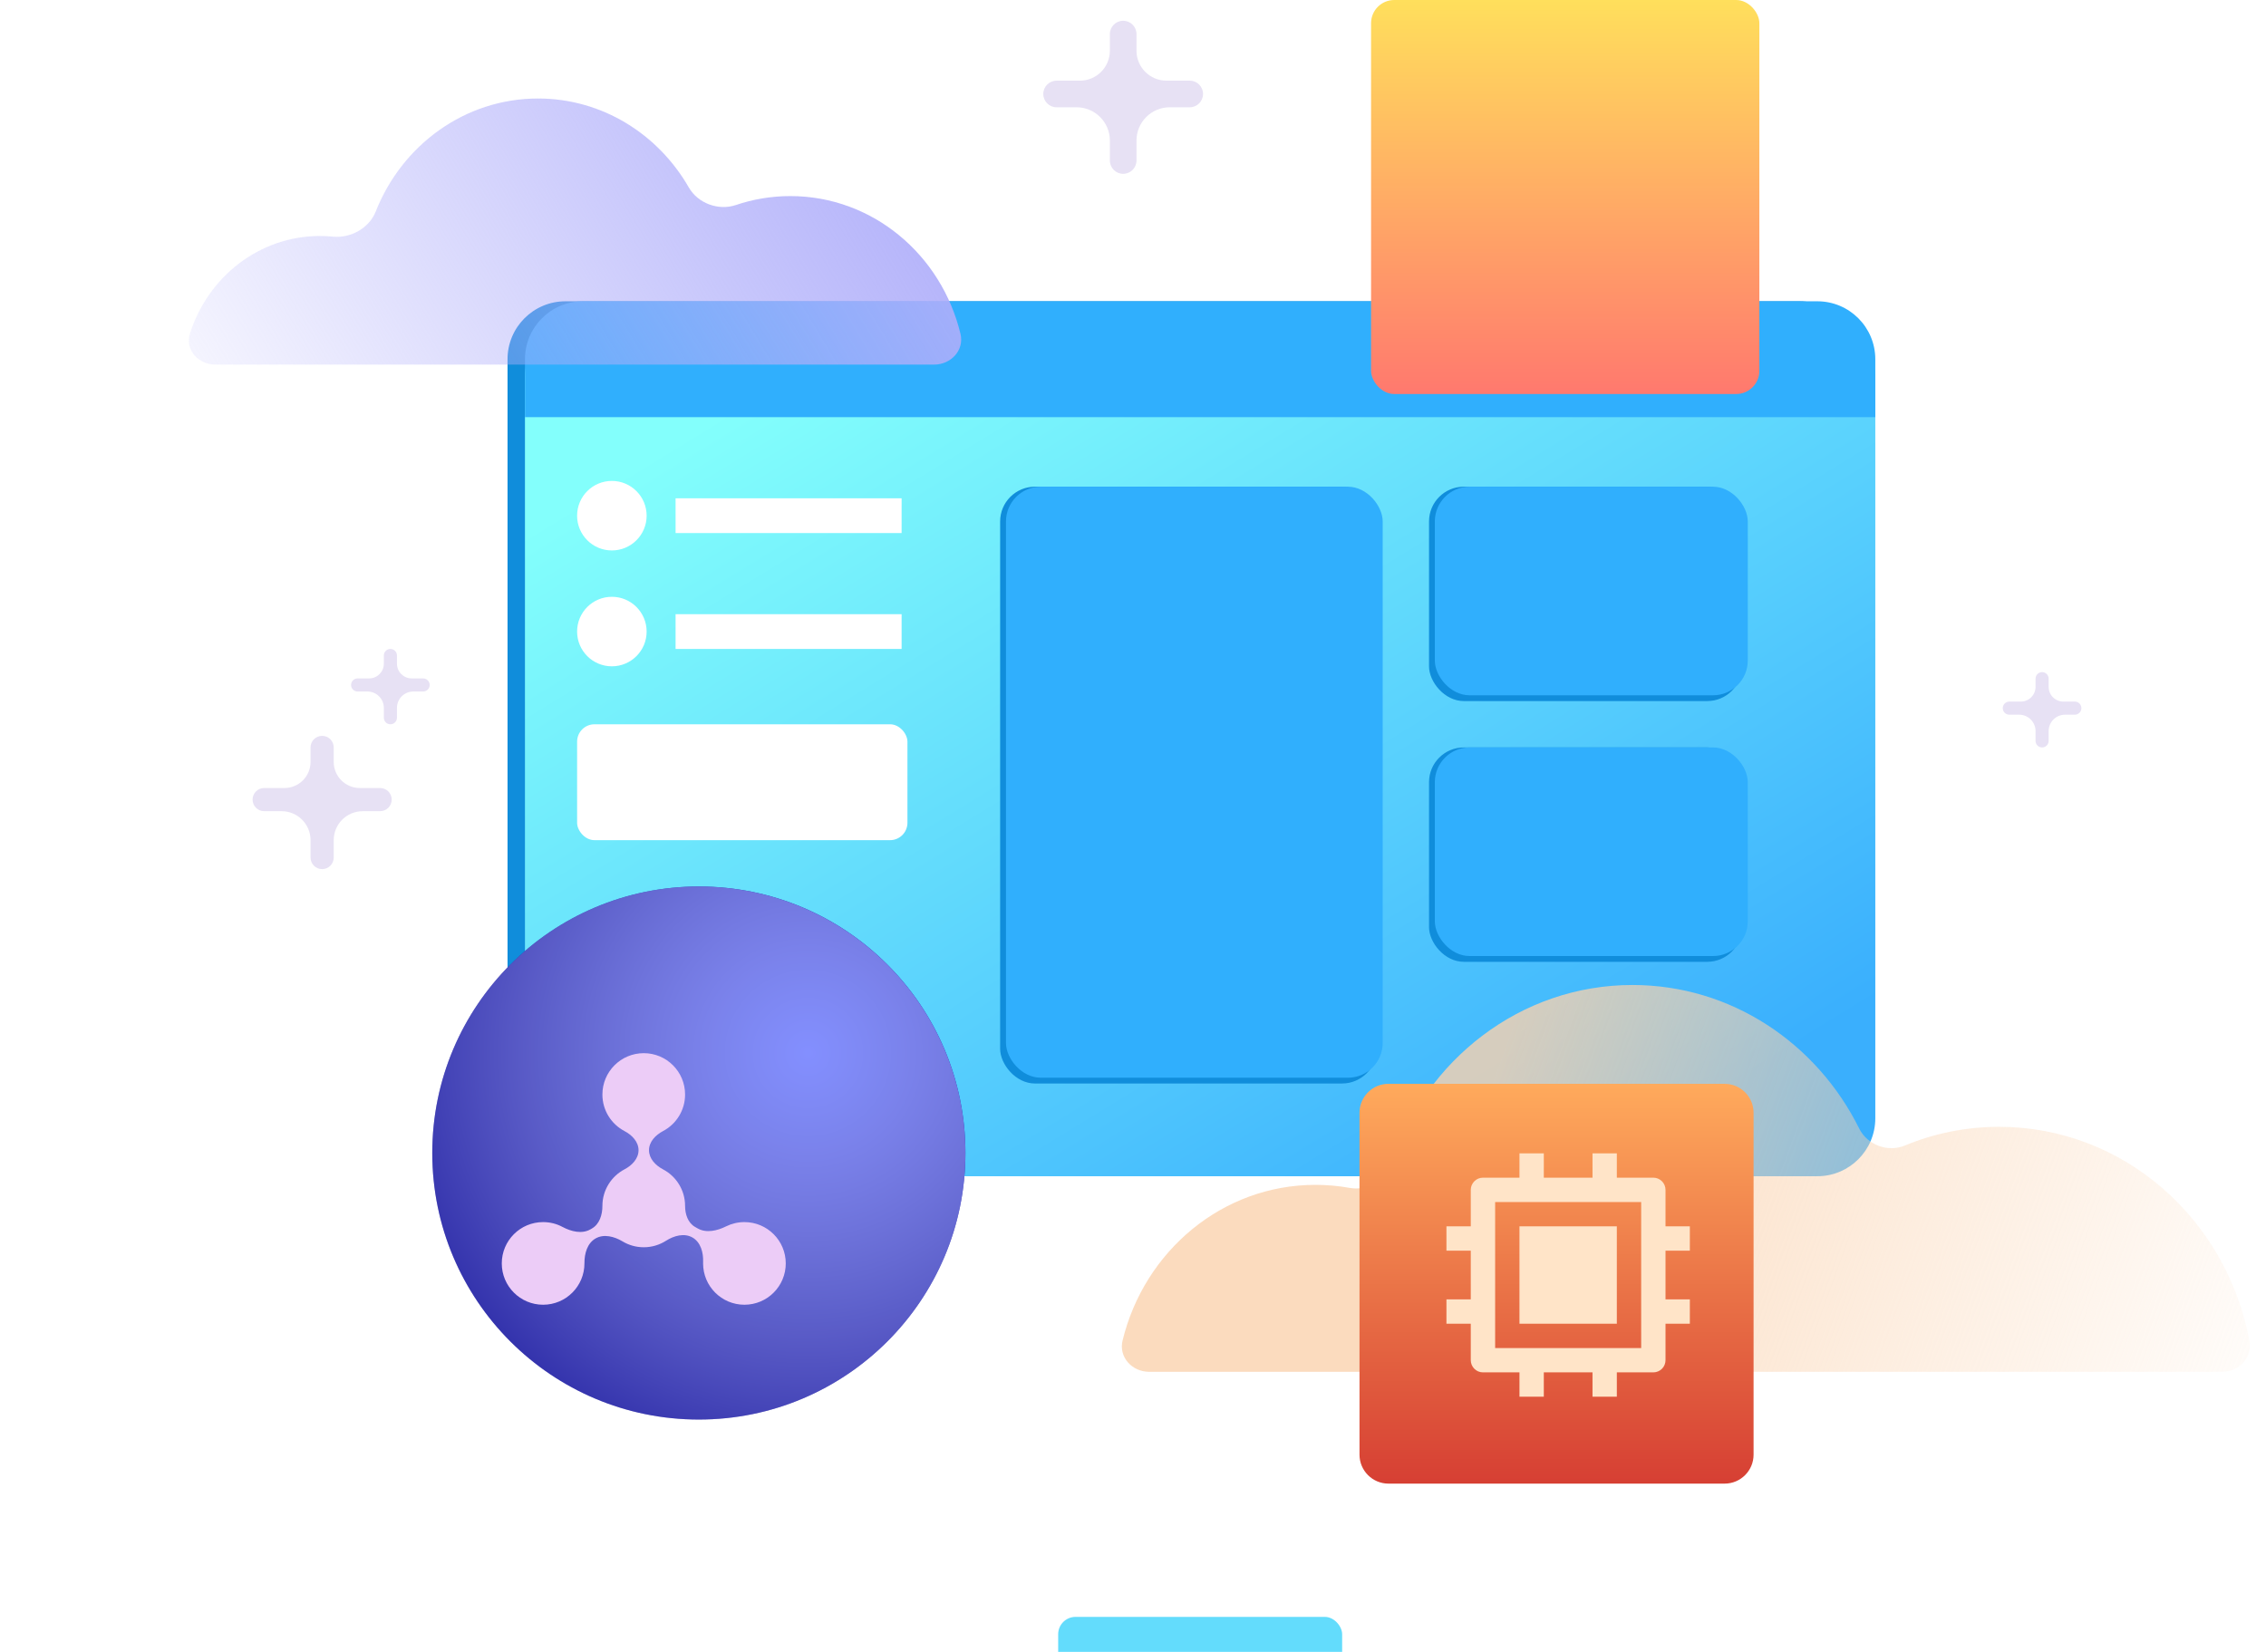
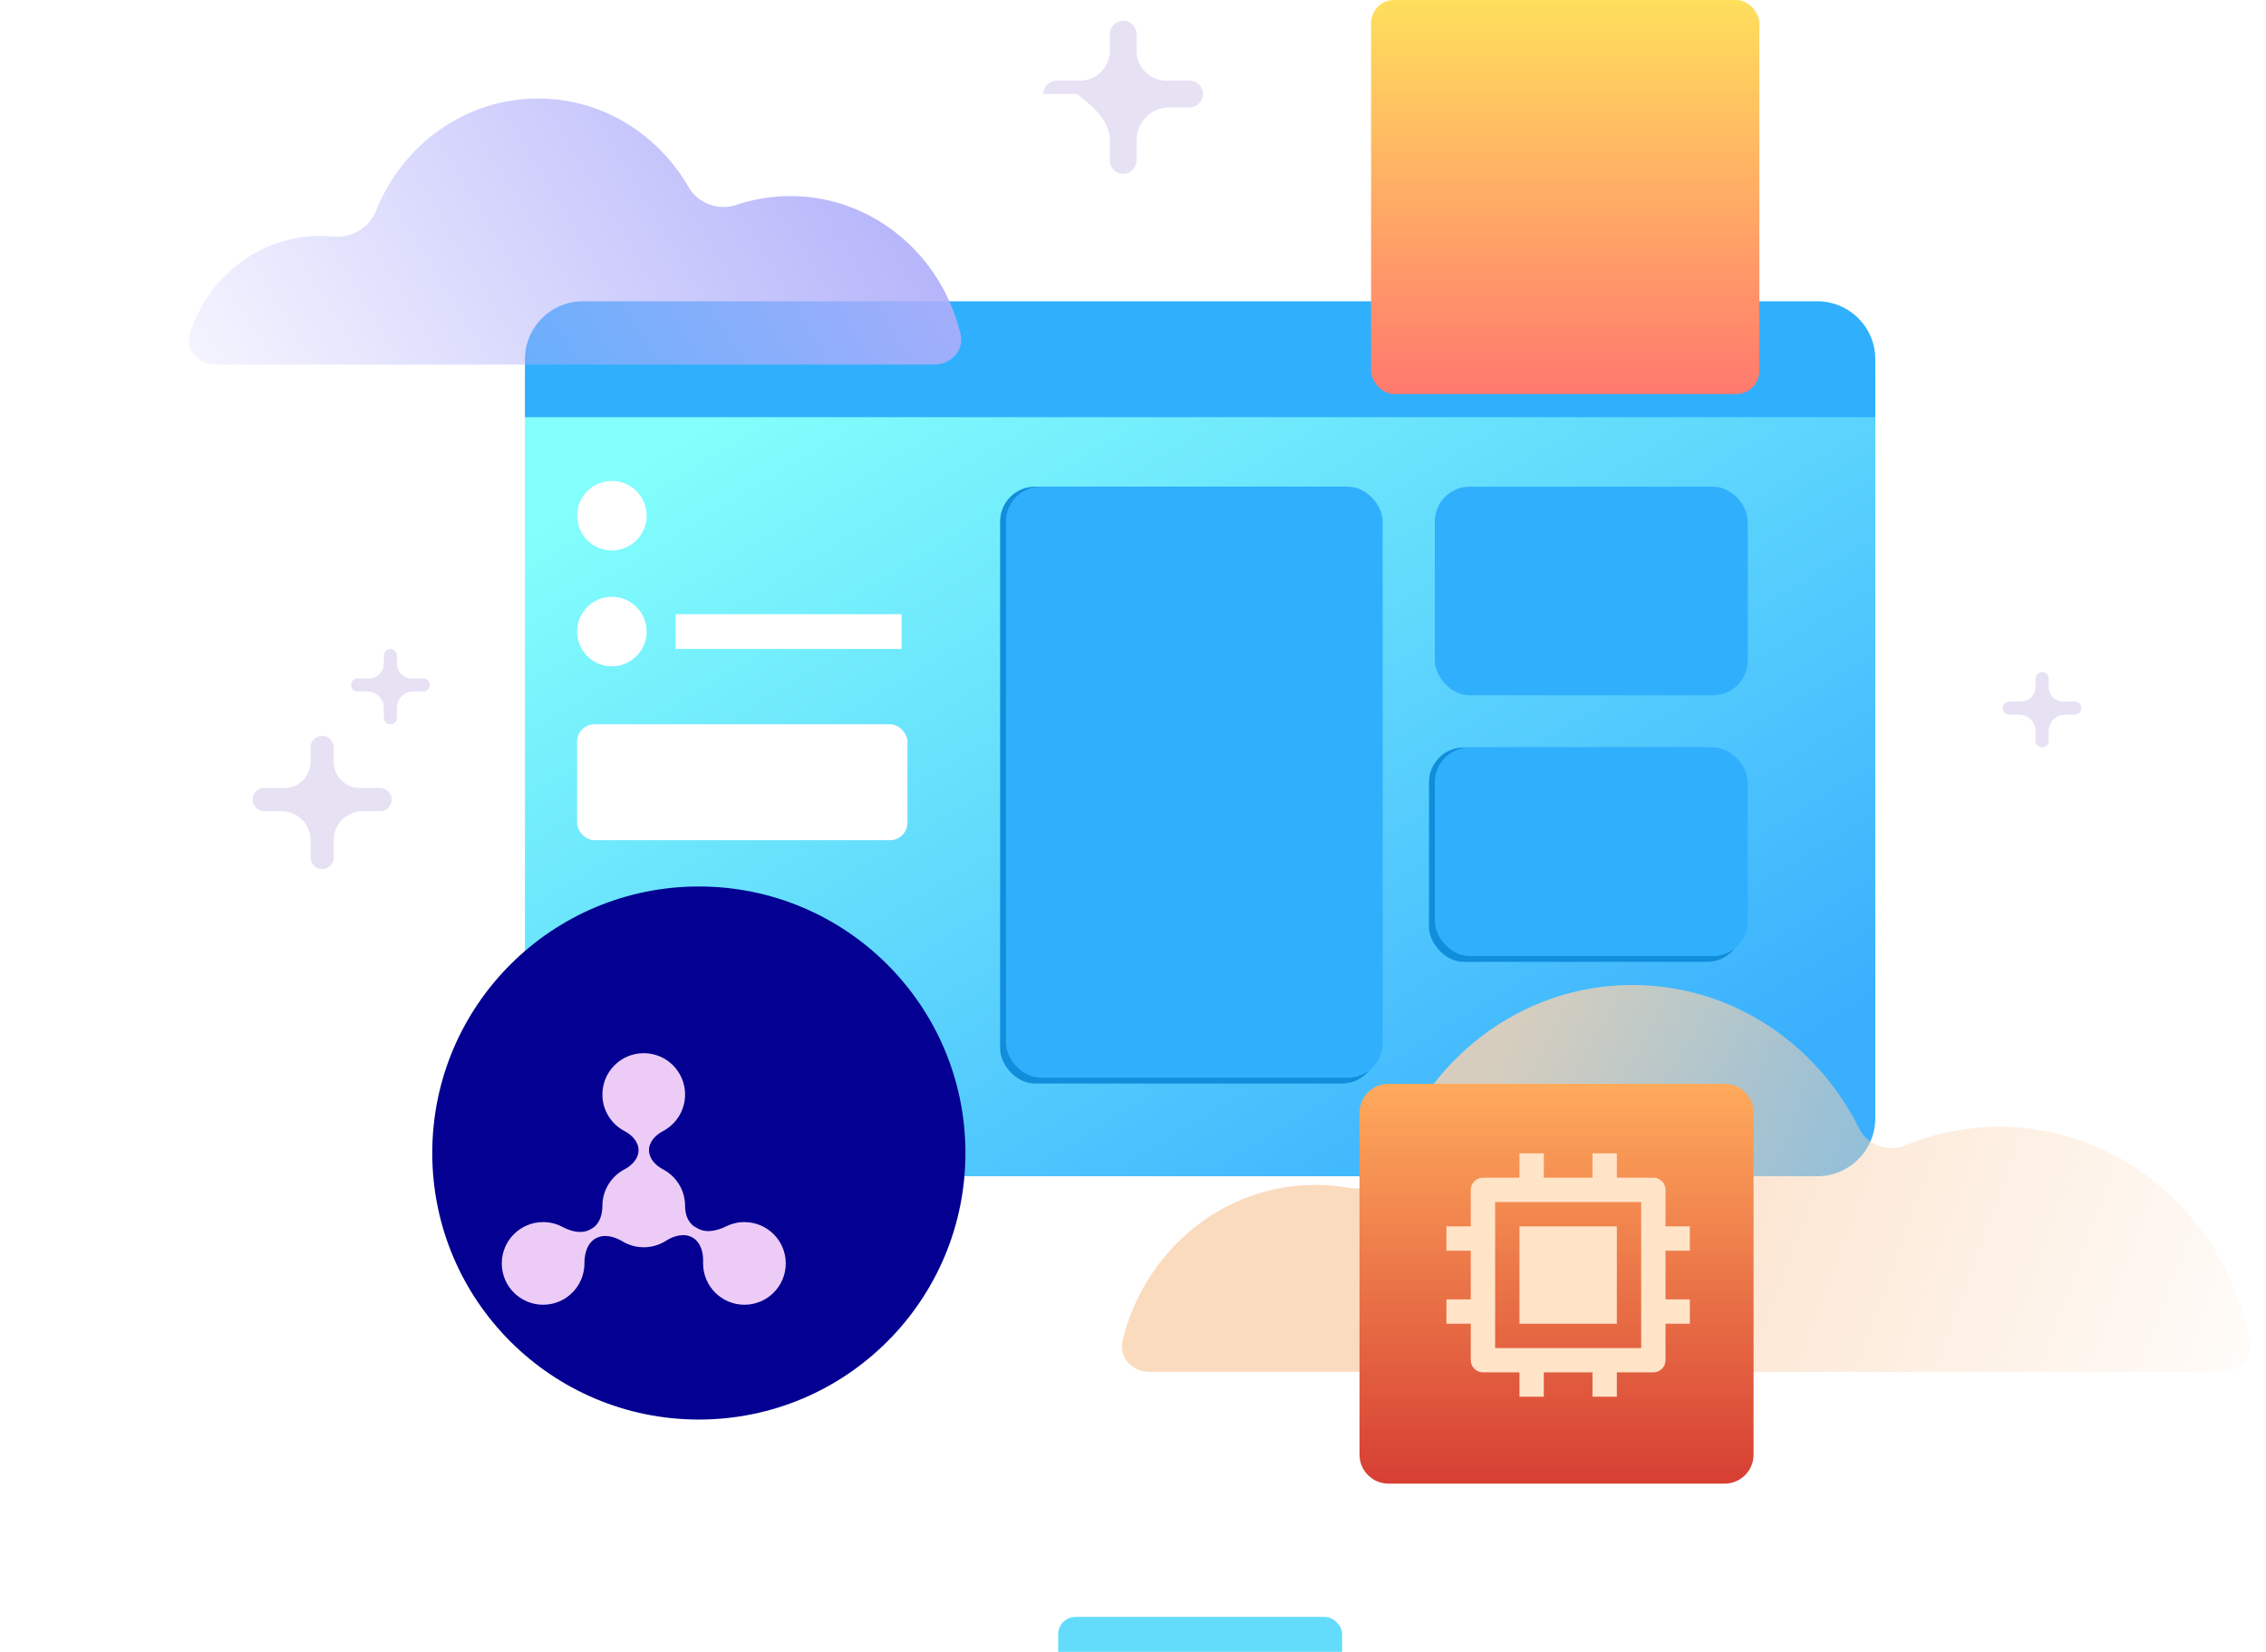
<svg xmlns="http://www.w3.org/2000/svg" width="96" height="70" viewBox="0 0 96 70" fill="none">
-   <rect x="21.502" y="12.767" width="57.208" height="37.075" rx="2.455" fill="#108DDB" />
  <rect x="22.24" y="13.504" width="57.208" height="36.338" rx="2.455" fill="url(#paint0_linear)" />
  <rect x="42.371" y="20.624" width="15.959" height="25.289" rx="1.473" fill="#108DDB" />
-   <rect x="60.541" y="20.624" width="13.258" height="9.084" rx="1.473" fill="#108DDB" />
  <rect x="60.541" y="31.673" width="13.258" height="9.084" rx="1.473" fill="#108DDB" />
  <rect x="42.619" y="20.624" width="15.959" height="25.044" rx="1.473" fill="#30AFFD" />
  <rect x="60.787" y="20.624" width="13.258" height="8.839" rx="1.473" fill="#30AFFD" />
  <g filter="url(#filter0_dddddd)">
    <rect x="44.83" y="22.834" width="12.031" height="5.402" rx="0.737" fill="#63DCFC" />
  </g>
  <g filter="url(#filter1_dddddd)">
    <rect x="44.83" y="29.463" width="5.402" height="3.437" rx="0.737" fill="#63DCFC" />
  </g>
  <rect x="60.787" y="31.673" width="13.258" height="8.839" rx="1.473" fill="#30AFFD" />
  <path fill-rule="evenodd" clip-rule="evenodd" d="M79.448 17.678H22.24V15.223C22.24 13.867 23.34 12.767 24.695 12.767H76.993C78.349 12.767 79.448 13.867 79.448 15.223V17.678Z" fill="#30AFFD" />
  <circle cx="25.922" cy="21.852" r="1.473" fill="white" />
  <circle cx="25.922" cy="26.762" r="1.473" fill="white" />
-   <rect x="28.621" y="21.115" width="9.576" height="1.473" fill="white" />
  <rect x="28.621" y="26.026" width="9.576" height="1.473" fill="white" />
  <rect x="24.449" y="30.691" width="13.995" height="4.911" rx="0.737" fill="white" />
  <g style="mix-blend-mode:multiply" filter="url(#filter2_b)">
    <path fill-rule="evenodd" clip-rule="evenodd" d="M8.047 14.136C7.829 14.824 8.405 15.45 9.126 15.45H39.575C40.287 15.45 40.858 14.842 40.692 14.15C39.889 10.795 36.966 8.309 33.483 8.309C32.678 8.309 31.902 8.442 31.176 8.688C30.437 8.938 29.57 8.618 29.181 7.942C27.886 5.686 25.511 4.174 22.795 4.174C19.688 4.174 17.026 6.153 15.918 8.963C15.639 9.668 14.861 10.1 14.106 10.027C13.925 10.009 13.741 10 13.556 10C10.986 10 8.807 11.734 8.047 14.136Z" fill="url(#paint1_linear)" />
  </g>
  <g style="mix-blend-mode:multiply" filter="url(#filter3_b)">
    <path fill-rule="evenodd" clip-rule="evenodd" d="M47.558 56.806C47.387 57.507 47.96 58.13 48.681 58.13H94.148C94.86 58.13 95.428 57.524 95.299 56.824C94.342 51.655 89.959 47.749 84.696 47.749C83.284 47.749 81.935 48.03 80.699 48.542C79.978 48.84 79.112 48.52 78.766 47.822C76.974 44.21 73.345 41.739 69.159 41.739C64.418 41.739 60.391 44.91 58.94 49.318C58.703 50.038 57.926 50.471 57.18 50.337C56.708 50.252 56.224 50.208 55.729 50.208C51.788 50.208 48.479 53.014 47.558 56.806Z" fill="url(#paint2_linear)" fill-opacity="0.8" />
  </g>
  <path fill-rule="evenodd" clip-rule="evenodd" d="M14.138 31.673C14.138 31.402 13.919 31.182 13.647 31.182C13.376 31.182 13.156 31.402 13.156 31.673V32.287C13.156 32.897 12.662 33.392 12.051 33.392H11.192C10.921 33.392 10.701 33.611 10.701 33.883C10.701 34.154 10.921 34.374 11.192 34.374H11.929C12.607 34.374 13.156 34.923 13.156 35.601V36.338C13.156 36.609 13.376 36.829 13.647 36.829C13.919 36.829 14.138 36.609 14.138 36.338V35.601C14.138 34.923 14.688 34.374 15.366 34.374H16.103C16.374 34.374 16.594 34.154 16.594 33.883C16.594 33.611 16.374 33.392 16.103 33.392H15.243C14.633 33.392 14.138 32.897 14.138 32.287V31.673Z" fill="#E7E1F4" />
  <path fill-rule="evenodd" clip-rule="evenodd" d="M86.792 28.759C86.792 28.605 86.667 28.481 86.514 28.481C86.361 28.481 86.237 28.605 86.237 28.759V29.106C86.237 29.451 85.957 29.73 85.612 29.73H85.125C84.972 29.73 84.848 29.854 84.848 30.008C84.848 30.161 84.972 30.285 85.125 30.285H85.543C85.926 30.285 86.237 30.596 86.237 30.979V31.395C86.237 31.549 86.361 31.673 86.514 31.673C86.667 31.673 86.792 31.549 86.792 31.395V30.979C86.792 30.596 87.102 30.285 87.485 30.285H87.901C88.054 30.285 88.178 30.161 88.178 30.008C88.178 29.854 88.054 29.73 87.901 29.73H87.416C87.071 29.73 86.792 29.451 86.792 29.106V28.759Z" fill="#E7E1F4" />
  <path fill-rule="evenodd" clip-rule="evenodd" d="M16.817 27.776C16.817 27.623 16.693 27.499 16.54 27.499C16.386 27.499 16.262 27.623 16.262 27.776V28.123C16.262 28.468 15.982 28.748 15.637 28.748H15.151C14.997 28.748 14.873 28.872 14.873 29.026C14.873 29.179 14.997 29.303 15.151 29.303H15.568C15.951 29.303 16.262 29.614 16.262 29.997V30.413C16.262 30.567 16.386 30.691 16.54 30.691C16.693 30.691 16.817 30.567 16.817 30.413V29.996C16.817 29.613 17.128 29.303 17.51 29.303H17.926C18.079 29.303 18.204 29.179 18.204 29.026C18.204 28.872 18.079 28.748 17.926 28.748H17.442C17.097 28.748 16.817 28.468 16.817 28.123V27.776Z" fill="#E7E1F4" />
-   <path fill-rule="evenodd" clip-rule="evenodd" d="M48.148 1.444C48.148 1.132 47.895 0.88 47.584 0.88C47.272 0.88 47.02 1.132 47.02 1.444V2.149C47.02 2.85 46.452 3.418 45.751 3.418H44.763C44.452 3.418 44.199 3.67 44.199 3.982C44.199 4.293 44.452 4.546 44.763 4.546H45.61C46.388 4.546 47.02 5.177 47.02 5.956V6.802C47.02 7.113 47.272 7.366 47.584 7.366C47.895 7.366 48.148 7.113 48.148 6.802V5.956C48.148 5.177 48.779 4.546 49.557 4.546H50.403C50.715 4.546 50.967 4.293 50.967 3.982C50.967 3.67 50.715 3.418 50.403 3.418H49.417C48.716 3.418 48.148 2.85 48.148 2.149V1.444Z" fill="#E7E1F4" />
+   <path fill-rule="evenodd" clip-rule="evenodd" d="M48.148 1.444C48.148 1.132 47.895 0.88 47.584 0.88C47.272 0.88 47.02 1.132 47.02 1.444V2.149C47.02 2.85 46.452 3.418 45.751 3.418H44.763C44.452 3.418 44.199 3.67 44.199 3.982H45.61C46.388 4.546 47.02 5.177 47.02 5.956V6.802C47.02 7.113 47.272 7.366 47.584 7.366C47.895 7.366 48.148 7.113 48.148 6.802V5.956C48.148 5.177 48.779 4.546 49.557 4.546H50.403C50.715 4.546 50.967 4.293 50.967 3.982C50.967 3.67 50.715 3.418 50.403 3.418H49.417C48.716 3.418 48.148 2.85 48.148 2.149V1.444Z" fill="#E7E1F4" />
  <g filter="url(#filter4_dddddd)">
    <path fill-rule="evenodd" clip-rule="evenodd" d="M26.266 47.079C26.266 46.723 26.542 46.435 26.857 46.27C27.415 45.977 27.796 45.392 27.796 44.718C27.796 43.751 27.012 42.967 26.044 42.967C25.077 42.967 24.293 43.751 24.293 44.718C24.293 45.392 24.674 45.977 25.232 46.27C25.547 46.436 25.823 46.723 25.823 47.079C25.823 47.435 25.547 47.722 25.232 47.888C24.674 48.18 24.293 48.765 24.293 49.439C24.293 49.812 24.173 50.209 23.851 50.395L23.788 50.431C23.427 50.639 22.973 50.527 22.605 50.33C22.359 50.199 22.079 50.125 21.781 50.125C20.813 50.125 20.029 50.909 20.029 51.876C20.029 52.843 20.813 53.627 21.781 53.627C22.748 53.627 23.532 52.843 23.532 51.876C23.532 51.872 23.532 51.868 23.532 51.864C23.529 51.46 23.65 51.022 24 50.82C24.353 50.616 24.797 50.734 25.146 50.943C25.409 51.1 25.716 51.191 26.044 51.191C26.391 51.191 26.713 51.09 26.985 50.917C27.325 50.7 27.764 50.578 28.112 50.779C28.458 50.979 28.573 51.415 28.559 51.814C28.558 51.835 28.558 51.855 28.558 51.876C28.558 52.843 29.342 53.627 30.309 53.627C31.277 53.627 32.061 52.843 32.061 51.876C32.061 50.909 31.277 50.125 30.309 50.125C30.031 50.125 29.768 50.19 29.534 50.305C29.153 50.493 28.692 50.603 28.324 50.39L28.213 50.327C27.913 50.153 27.796 49.786 27.796 49.439C27.796 48.766 27.415 48.181 26.857 47.888C26.542 47.722 26.266 47.435 26.266 47.079Z" fill="#ECCCF7" />
  </g>
  <g filter="url(#filter5_iii)">
    <circle cx="27.152" cy="49.351" r="11.294" fill="#030092" />
-     <circle cx="27.152" cy="49.351" r="11.294" fill="url(#paint3_radial)" />
  </g>
  <g filter="url(#filter6_d)">
    <path fill-rule="evenodd" clip-rule="evenodd" d="M27.495 48.061C27.495 47.705 27.771 47.418 28.086 47.252C28.644 46.959 29.024 46.374 29.024 45.701C29.024 44.733 28.24 43.949 27.273 43.949C26.305 43.949 25.521 44.733 25.521 45.701C25.521 46.375 25.902 46.96 26.46 47.252C26.776 47.418 27.052 47.705 27.052 48.061C27.052 48.417 26.776 48.704 26.46 48.87C25.902 49.163 25.521 49.748 25.521 50.422C25.521 50.794 25.401 51.191 25.079 51.377L25.017 51.413C24.655 51.622 24.201 51.509 23.833 51.313C23.588 51.181 23.307 51.107 23.009 51.107C22.042 51.107 21.258 51.891 21.258 52.858C21.258 53.825 22.042 54.609 23.009 54.609C23.976 54.609 24.76 53.825 24.76 52.858C24.76 52.854 24.76 52.85 24.76 52.846C24.758 52.442 24.879 52.004 25.229 51.802C25.582 51.598 26.025 51.716 26.375 51.925C26.637 52.083 26.945 52.173 27.273 52.173C27.619 52.173 27.942 52.072 28.214 51.899C28.553 51.682 28.992 51.56 29.34 51.762C29.686 51.961 29.802 52.397 29.788 52.796C29.787 52.817 29.787 52.837 29.787 52.858C29.787 53.825 30.571 54.609 31.538 54.609C32.505 54.609 33.289 53.825 33.289 52.858C33.289 51.891 32.505 51.107 31.538 51.107C31.26 51.107 30.996 51.172 30.763 51.287C30.382 51.476 29.921 51.585 29.552 51.372L29.442 51.309C29.141 51.135 29.024 50.769 29.024 50.422C29.024 49.748 28.644 49.163 28.086 48.87C27.771 48.705 27.495 48.417 27.495 48.061Z" fill="#ECCCF7" />
  </g>
  <g filter="url(#filter7_dddddd)">
    <path d="M57.596 1.473C57.596 0.795 58.145 0.246 58.823 0.246H73.064C73.742 0.246 74.291 0.795 74.291 1.473V15.959C74.291 16.637 73.742 17.187 73.064 17.187H58.823C58.145 17.187 57.596 16.637 57.596 15.959V1.473Z" fill="url(#paint4_linear)" />
  </g>
  <rect x="58.086" width="16.45" height="16.696" rx="0.982" fill="url(#paint5_linear)" />
  <g filter="url(#filter8_dddddd)">
    <path d="M63.342 11.442H69.529V5.254H63.342V11.442ZM67.467 12.473H65.404V13.504H64.373V12.473H62.826C62.689 12.473 62.558 12.418 62.462 12.322C62.365 12.225 62.31 12.094 62.31 11.957V10.41H61.279V9.379H62.31V7.317H61.279V6.285H62.31V4.739C62.31 4.602 62.365 4.471 62.462 4.374C62.558 4.277 62.689 4.223 62.826 4.223H64.373V3.192H65.404V4.223H67.467V3.192H68.498V4.223H70.045C70.181 4.223 70.312 4.277 70.409 4.374C70.506 4.471 70.56 4.602 70.56 4.739V6.285H71.591V7.317H70.56V9.379H71.591V10.41H70.56V11.957C70.56 12.094 70.506 12.225 70.409 12.322C70.312 12.418 70.181 12.473 70.045 12.473H68.498V13.504H67.467V12.473ZM64.373 6.285H68.498V10.41H64.373V6.285Z" fill="#FFE4C8" />
  </g>
  <defs>
    <filter id="filter0_dddddd" x="25.188" y="22.834" width="51.315" height="49.596" filterUnits="userSpaceOnUse" color-interpolation-filters="sRGB">
      <feFlood flood-opacity="0" result="BackgroundImageFix" />
      <feColorMatrix in="SourceAlpha" type="matrix" values="0 0 0 0 0 0 0 0 0 0 0 0 0 0 0 0 0 0 127 0" />
      <feOffset dy="0.679" />
      <feGaussianBlur stdDeviation="0.272" />
      <feColorMatrix type="matrix" values="0 0 0 0 0.047 0 0 0 0 0.047 0 0 0 0 0.349 0 0 0 0.039 0" />
      <feBlend mode="normal" in2="BackgroundImageFix" result="effect1_dropShadow" />
      <feColorMatrix in="SourceAlpha" type="matrix" values="0 0 0 0 0 0 0 0 0 0 0 0 0 0 0 0 0 0 127 0" />
      <feOffset dy="1.633" />
      <feGaussianBlur stdDeviation="0.653" />
      <feColorMatrix type="matrix" values="0 0 0 0 0.047 0 0 0 0 0.047 0 0 0 0 0.349 0 0 0 0.057 0" />
      <feBlend mode="normal" in2="effect1_dropShadow" result="effect2_dropShadow" />
      <feColorMatrix in="SourceAlpha" type="matrix" values="0 0 0 0 0 0 0 0 0 0 0 0 0 0 0 0 0 0 127 0" />
      <feOffset dy="3.074" />
      <feGaussianBlur stdDeviation="1.23" />
      <feColorMatrix type="matrix" values="0 0 0 0 0.047 0 0 0 0 0.047 0 0 0 0 0.349 0 0 0 0.07 0" />
      <feBlend mode="normal" in2="effect2_dropShadow" result="effect3_dropShadow" />
      <feColorMatrix in="SourceAlpha" type="matrix" values="0 0 0 0 0 0 0 0 0 0 0 0 0 0 0 0 0 0 127 0" />
      <feOffset dy="5.484" />
      <feGaussianBlur stdDeviation="2.194" />
      <feColorMatrix type="matrix" values="0 0 0 0 0.047 0 0 0 0 0.047 0 0 0 0 0.349 0 0 0 0.083 0" />
      <feBlend mode="normal" in2="effect3_dropShadow" result="effect4_dropShadow" />
      <feColorMatrix in="SourceAlpha" type="matrix" values="0 0 0 0 0 0 0 0 0 0 0 0 0 0 0 0 0 0 127 0" />
      <feOffset dy="10.258" />
      <feGaussianBlur stdDeviation="4.103" />
      <feColorMatrix type="matrix" values="0 0 0 0 0.047 0 0 0 0 0.047 0 0 0 0 0.349 0 0 0 0.101 0" />
      <feBlend mode="normal" in2="effect4_dropShadow" result="effect5_dropShadow" />
      <feColorMatrix in="SourceAlpha" type="matrix" values="0 0 0 0 0 0 0 0 0 0 0 0 0 0 0 0 0 0 127 0" />
      <feOffset dy="24.553" />
      <feGaussianBlur stdDeviation="9.821" />
      <feColorMatrix type="matrix" values="0 0 0 0 0.047 0 0 0 0 0.047 0 0 0 0 0.349 0 0 0 0.14 0" />
      <feBlend mode="normal" in2="effect5_dropShadow" result="effect6_dropShadow" />
      <feBlend mode="normal" in="SourceGraphic" in2="effect6_dropShadow" result="shape" />
    </filter>
    <filter id="filter1_dddddd" x="25.188" y="29.463" width="44.686" height="47.632" filterUnits="userSpaceOnUse" color-interpolation-filters="sRGB">
      <feFlood flood-opacity="0" result="BackgroundImageFix" />
      <feColorMatrix in="SourceAlpha" type="matrix" values="0 0 0 0 0 0 0 0 0 0 0 0 0 0 0 0 0 0 127 0" />
      <feOffset dy="0.679" />
      <feGaussianBlur stdDeviation="0.272" />
      <feColorMatrix type="matrix" values="0 0 0 0 0.047 0 0 0 0 0.047 0 0 0 0 0.349 0 0 0 0.045 0" />
      <feBlend mode="normal" in2="BackgroundImageFix" result="effect1_dropShadow" />
      <feColorMatrix in="SourceAlpha" type="matrix" values="0 0 0 0 0 0 0 0 0 0 0 0 0 0 0 0 0 0 127 0" />
      <feOffset dy="1.633" />
      <feGaussianBlur stdDeviation="0.653" />
      <feColorMatrix type="matrix" values="0 0 0 0 0.047 0 0 0 0 0.047 0 0 0 0 0.349 0 0 0 0.065 0" />
      <feBlend mode="normal" in2="effect1_dropShadow" result="effect2_dropShadow" />
      <feColorMatrix in="SourceAlpha" type="matrix" values="0 0 0 0 0 0 0 0 0 0 0 0 0 0 0 0 0 0 127 0" />
      <feOffset dy="3.074" />
      <feGaussianBlur stdDeviation="1.23" />
      <feColorMatrix type="matrix" values="0 0 0 0 0.047 0 0 0 0 0.047 0 0 0 0 0.349 0 0 0 0.08 0" />
      <feBlend mode="normal" in2="effect2_dropShadow" result="effect3_dropShadow" />
      <feColorMatrix in="SourceAlpha" type="matrix" values="0 0 0 0 0 0 0 0 0 0 0 0 0 0 0 0 0 0 127 0" />
      <feOffset dy="5.484" />
      <feGaussianBlur stdDeviation="2.194" />
      <feColorMatrix type="matrix" values="0 0 0 0 0.047 0 0 0 0 0.047 0 0 0 0 0.349 0 0 0 0.095 0" />
      <feBlend mode="normal" in2="effect3_dropShadow" result="effect4_dropShadow" />
      <feColorMatrix in="SourceAlpha" type="matrix" values="0 0 0 0 0 0 0 0 0 0 0 0 0 0 0 0 0 0 127 0" />
      <feOffset dy="10.258" />
      <feGaussianBlur stdDeviation="4.103" />
      <feColorMatrix type="matrix" values="0 0 0 0 0.047 0 0 0 0 0.047 0 0 0 0 0.349 0 0 0 0.115 0" />
      <feBlend mode="normal" in2="effect4_dropShadow" result="effect5_dropShadow" />
      <feColorMatrix in="SourceAlpha" type="matrix" values="0 0 0 0 0 0 0 0 0 0 0 0 0 0 0 0 0 0 127 0" />
      <feOffset dy="24.553" />
      <feGaussianBlur stdDeviation="9.821" />
      <feColorMatrix type="matrix" values="0 0 0 0 0.047 0 0 0 0 0.047 0 0 0 0 0.349 0 0 0 0.16 0" />
      <feBlend mode="normal" in2="effect5_dropShadow" result="effect6_dropShadow" />
      <feBlend mode="normal" in="SourceGraphic" in2="effect6_dropShadow" result="shape" />
    </filter>
    <filter id="filter2_b" x="5.545" y="1.719" width="37.632" height="16.187" filterUnits="userSpaceOnUse" color-interpolation-filters="sRGB">
      <feFlood flood-opacity="0" result="BackgroundImageFix" />
      <feGaussianBlur in="BackgroundImage" stdDeviation="1.228" />
      <feComposite in2="SourceAlpha" operator="in" result="effect1_backgroundBlur" />
      <feBlend mode="normal" in="SourceGraphic" in2="effect1_backgroundBlur" result="shape" />
    </filter>
    <filter id="filter3_b" x="46.3" y="40.512" width="50.245" height="18.845" filterUnits="userSpaceOnUse" color-interpolation-filters="sRGB">
      <feFlood flood-opacity="0" result="BackgroundImageFix" />
      <feGaussianBlur in="BackgroundImage" stdDeviation="0.614" />
      <feComposite in2="SourceAlpha" operator="in" result="effect1_backgroundBlur" />
      <feBlend mode="normal" in="SourceGraphic" in2="effect1_backgroundBlur" result="shape" />
    </filter>
    <filter id="filter4_dddddd" x="0.387" y="42.967" width="51.316" height="54.855" filterUnits="userSpaceOnUse" color-interpolation-filters="sRGB">
      <feFlood flood-opacity="0" result="BackgroundImageFix" />
      <feColorMatrix in="SourceAlpha" type="matrix" values="0 0 0 0 0 0 0 0 0 0 0 0 0 0 0 0 0 0 127 0" />
      <feOffset dy="0.679" />
      <feGaussianBlur stdDeviation="0.272" />
      <feColorMatrix type="matrix" values="0 0 0 0 0.408 0 0 0 0 0.067 0 0 0 0 0.353 0 0 0 0.101 0" />
      <feBlend mode="normal" in2="BackgroundImageFix" result="effect1_dropShadow" />
      <feColorMatrix in="SourceAlpha" type="matrix" values="0 0 0 0 0 0 0 0 0 0 0 0 0 0 0 0 0 0 127 0" />
      <feOffset dy="1.633" />
      <feGaussianBlur stdDeviation="0.653" />
      <feColorMatrix type="matrix" values="0 0 0 0 0.408 0 0 0 0 0.067 0 0 0 0 0.353 0 0 0 0.145 0" />
      <feBlend mode="normal" in2="effect1_dropShadow" result="effect2_dropShadow" />
      <feColorMatrix in="SourceAlpha" type="matrix" values="0 0 0 0 0 0 0 0 0 0 0 0 0 0 0 0 0 0 127 0" />
      <feOffset dy="3.074" />
      <feGaussianBlur stdDeviation="1.23" />
      <feColorMatrix type="matrix" values="0 0 0 0 0.408 0 0 0 0 0.067 0 0 0 0 0.353 0 0 0 0.18 0" />
      <feBlend mode="normal" in2="effect2_dropShadow" result="effect3_dropShadow" />
      <feColorMatrix in="SourceAlpha" type="matrix" values="0 0 0 0 0 0 0 0 0 0 0 0 0 0 0 0 0 0 127 0" />
      <feOffset dy="5.484" />
      <feGaussianBlur stdDeviation="2.194" />
      <feColorMatrix type="matrix" values="0 0 0 0 0.408 0 0 0 0 0.067 0 0 0 0 0.353 0 0 0 0.215 0" />
      <feBlend mode="normal" in2="effect3_dropShadow" result="effect4_dropShadow" />
      <feColorMatrix in="SourceAlpha" type="matrix" values="0 0 0 0 0 0 0 0 0 0 0 0 0 0 0 0 0 0 127 0" />
      <feOffset dy="10.258" />
      <feGaussianBlur stdDeviation="4.103" />
      <feColorMatrix type="matrix" values="0 0 0 0 0.408 0 0 0 0 0.067 0 0 0 0 0.353 0 0 0 0.259 0" />
      <feBlend mode="normal" in2="effect4_dropShadow" result="effect5_dropShadow" />
      <feColorMatrix in="SourceAlpha" type="matrix" values="0 0 0 0 0 0 0 0 0 0 0 0 0 0 0 0 0 0 127 0" />
      <feOffset dy="24.553" />
      <feGaussianBlur stdDeviation="9.821" />
      <feColorMatrix type="matrix" values="0 0 0 0 0.408 0 0 0 0 0.067 0 0 0 0 0.353 0 0 0 0.36 0" />
      <feBlend mode="normal" in2="effect5_dropShadow" result="effect6_dropShadow" />
      <feBlend mode="normal" in="SourceGraphic" in2="effect6_dropShadow" result="shape" />
    </filter>
    <filter id="filter5_iii" x="15.857" y="33.146" width="25.044" height="31.427" filterUnits="userSpaceOnUse" color-interpolation-filters="sRGB">
      <feFlood flood-opacity="0" result="BackgroundImageFix" />
      <feBlend mode="normal" in="SourceGraphic" in2="BackgroundImageFix" result="shape" />
      <feColorMatrix in="SourceAlpha" type="matrix" values="0 0 0 0 0 0 0 0 0 0 0 0 0 0 0 0 0 0 127 0" result="hardAlpha" />
      <feOffset dx="2.455" dy="3.928" />
      <feGaussianBlur stdDeviation="2.455" />
      <feComposite in2="hardAlpha" operator="arithmetic" k2="-1" k3="1" />
      <feColorMatrix type="matrix" values="0 0 0 0 0.813 0 0 0 0 0.638 0 0 0 0 0.988 0 0 0 0.95 0" />
      <feBlend mode="normal" in2="shape" result="effect1_innerShadow" />
      <feColorMatrix in="SourceAlpha" type="matrix" values="0 0 0 0 0 0 0 0 0 0 0 0 0 0 0 0 0 0 127 0" result="hardAlpha" />
      <feOffset dy="-4.911" />
      <feGaussianBlur stdDeviation="6.138" />
      <feComposite in2="hardAlpha" operator="arithmetic" k2="-1" k3="1" />
      <feColorMatrix type="matrix" values="0 0 0 0 0.487 0 0 0 0 0.631 0 0 0 0 1 0 0 0 0.37 0" />
      <feBlend mode="normal" in2="effect1_innerShadow" result="effect2_innerShadow" />
      <feColorMatrix in="SourceAlpha" type="matrix" values="0 0 0 0 0 0 0 0 0 0 0 0 0 0 0 0 0 0 127 0" result="hardAlpha" />
      <feOffset dy="0.491" />
      <feGaussianBlur stdDeviation="1.228" />
      <feComposite in2="hardAlpha" operator="arithmetic" k2="-1" k3="1" />
      <feColorMatrix type="matrix" values="0 0 0 0 1 0 0 0 0 1 0 0 0 0 1 0 0 0 0.58 0" />
      <feBlend mode="normal" in2="effect2_innerShadow" result="effect3_innerShadow" />
    </filter>
    <filter id="filter6_d" x="20.714" y="43.949" width="13.118" height="11.883" filterUnits="userSpaceOnUse" color-interpolation-filters="sRGB">
      <feFlood flood-opacity="0" result="BackgroundImageFix" />
      <feColorMatrix in="SourceAlpha" type="matrix" values="0 0 0 0 0 0 0 0 0 0 0 0 0 0 0 0 0 0 127 0" />
      <feOffset dy="0.679" />
      <feGaussianBlur stdDeviation="0.272" />
      <feColorMatrix type="matrix" values="0 0 0 0 0.408 0 0 0 0 0.067 0 0 0 0 0.353 0 0 0 0.101 0" />
      <feBlend mode="normal" in2="BackgroundImageFix" result="effect1_dropShadow" />
      <feBlend mode="normal" in="SourceGraphic" in2="effect1_dropShadow" result="shape" />
    </filter>
    <filter id="filter7_dddddd" x="37.954" y="0.246" width="55.98" height="61.136" filterUnits="userSpaceOnUse" color-interpolation-filters="sRGB">
      <feFlood flood-opacity="0" result="BackgroundImageFix" />
      <feColorMatrix in="SourceAlpha" type="matrix" values="0 0 0 0 0 0 0 0 0 0 0 0 0 0 0 0 0 0 127 0" />
      <feOffset dy="0.679" />
      <feGaussianBlur stdDeviation="0.272" />
      <feColorMatrix type="matrix" values="0 0 0 0 1 0 0 0 0 0.078 0 0 0 0 0.02 0 0 0 0.065 0" />
      <feBlend mode="normal" in2="BackgroundImageFix" result="effect1_dropShadow" />
      <feColorMatrix in="SourceAlpha" type="matrix" values="0 0 0 0 0 0 0 0 0 0 0 0 0 0 0 0 0 0 127 0" />
      <feOffset dy="1.633" />
      <feGaussianBlur stdDeviation="0.653" />
      <feColorMatrix type="matrix" values="0 0 0 0 1 0 0 0 0 0.078 0 0 0 0 0.02 0 0 0 0.093 0" />
      <feBlend mode="normal" in2="effect1_dropShadow" result="effect2_dropShadow" />
      <feColorMatrix in="SourceAlpha" type="matrix" values="0 0 0 0 0 0 0 0 0 0 0 0 0 0 0 0 0 0 127 0" />
      <feOffset dy="3.074" />
      <feGaussianBlur stdDeviation="1.23" />
      <feColorMatrix type="matrix" values="0 0 0 0 1 0 0 0 0 0.078 0 0 0 0 0.02 0 0 0 0.115 0" />
      <feBlend mode="normal" in2="effect2_dropShadow" result="effect3_dropShadow" />
      <feColorMatrix in="SourceAlpha" type="matrix" values="0 0 0 0 0 0 0 0 0 0 0 0 0 0 0 0 0 0 127 0" />
      <feOffset dy="5.484" />
      <feGaussianBlur stdDeviation="2.194" />
      <feColorMatrix type="matrix" values="0 0 0 0 1 0 0 0 0 0.078 0 0 0 0 0.02 0 0 0 0.137 0" />
      <feBlend mode="normal" in2="effect3_dropShadow" result="effect4_dropShadow" />
      <feColorMatrix in="SourceAlpha" type="matrix" values="0 0 0 0 0 0 0 0 0 0 0 0 0 0 0 0 0 0 127 0" />
      <feOffset dy="10.258" />
      <feGaussianBlur stdDeviation="4.103" />
      <feColorMatrix type="matrix" values="0 0 0 0 1 0 0 0 0 0.078 0 0 0 0 0.02 0 0 0 0.165 0" />
      <feBlend mode="normal" in2="effect4_dropShadow" result="effect5_dropShadow" />
      <feColorMatrix in="SourceAlpha" type="matrix" values="0 0 0 0 0 0 0 0 0 0 0 0 0 0 0 0 0 0 127 0" />
      <feOffset dy="24.553" />
      <feGaussianBlur stdDeviation="9.821" />
      <feColorMatrix type="matrix" values="0 0 0 0 1 0 0 0 0 0.078 0 0 0 0 0.02 0 0 0 0.23 0" />
      <feBlend mode="normal" in2="effect5_dropShadow" result="effect6_dropShadow" />
      <feBlend mode="normal" in="SourceGraphic" in2="effect6_dropShadow" result="shape" />
    </filter>
    <filter id="filter8_dddddd" x="41.637" y="3.192" width="49.596" height="54.507" filterUnits="userSpaceOnUse" color-interpolation-filters="sRGB">
      <feFlood flood-opacity="0" result="BackgroundImageFix" />
      <feColorMatrix in="SourceAlpha" type="matrix" values="0 0 0 0 0 0 0 0 0 0 0 0 0 0 0 0 0 0 127 0" />
      <feOffset dy="0.679" />
      <feGaussianBlur stdDeviation="0.272" />
      <feColorMatrix type="matrix" values="0 0 0 0 1 0 0 0 0 0 0 0 0 0 0 0 0 0 0.096 0" />
      <feBlend mode="normal" in2="BackgroundImageFix" result="effect1_dropShadow" />
      <feColorMatrix in="SourceAlpha" type="matrix" values="0 0 0 0 0 0 0 0 0 0 0 0 0 0 0 0 0 0 127 0" />
      <feOffset dy="1.633" />
      <feGaussianBlur stdDeviation="0.653" />
      <feColorMatrix type="matrix" values="0 0 0 0 1 0 0 0 0 0 0 0 0 0 0 0 0 0 0.137 0" />
      <feBlend mode="normal" in2="effect1_dropShadow" result="effect2_dropShadow" />
      <feColorMatrix in="SourceAlpha" type="matrix" values="0 0 0 0 0 0 0 0 0 0 0 0 0 0 0 0 0 0 127 0" />
      <feOffset dy="3.074" />
      <feGaussianBlur stdDeviation="1.23" />
      <feColorMatrix type="matrix" values="0 0 0 0 1 0 0 0 0 0 0 0 0 0 0 0 0 0 0.17 0" />
      <feBlend mode="normal" in2="effect2_dropShadow" result="effect3_dropShadow" />
      <feColorMatrix in="SourceAlpha" type="matrix" values="0 0 0 0 0 0 0 0 0 0 0 0 0 0 0 0 0 0 127 0" />
      <feOffset dy="5.484" />
      <feGaussianBlur stdDeviation="2.194" />
      <feColorMatrix type="matrix" values="0 0 0 0 1 0 0 0 0 0 0 0 0 0 0 0 0 0 0.203 0" />
      <feBlend mode="normal" in2="effect3_dropShadow" result="effect4_dropShadow" />
      <feColorMatrix in="SourceAlpha" type="matrix" values="0 0 0 0 0 0 0 0 0 0 0 0 0 0 0 0 0 0 127 0" />
      <feOffset dy="10.258" />
      <feGaussianBlur stdDeviation="4.103" />
      <feColorMatrix type="matrix" values="0 0 0 0 1 0 0 0 0 0 0 0 0 0 0 0 0 0 0.244 0" />
      <feBlend mode="normal" in2="effect4_dropShadow" result="effect5_dropShadow" />
      <feColorMatrix in="SourceAlpha" type="matrix" values="0 0 0 0 0 0 0 0 0 0 0 0 0 0 0 0 0 0 127 0" />
      <feOffset dy="24.553" />
      <feGaussianBlur stdDeviation="9.821" />
      <feColorMatrix type="matrix" values="0 0 0 0 1 0 0 0 0 0 0 0 0 0 0 0 0 0 0.34 0" />
      <feBlend mode="normal" in2="effect5_dropShadow" result="effect6_dropShadow" />
      <feBlend mode="normal" in="SourceGraphic" in2="effect6_dropShadow" result="shape" />
    </filter>
    <linearGradient id="paint0_linear" x1="39.673" y1="11.908" x2="64.103" y2="51.806" gradientUnits="userSpaceOnUse">
      <stop stop-color="#83FFFC" />
      <stop offset="1" stop-color="#3AAFFD" />
    </linearGradient>
    <linearGradient id="paint1_linear" x1="38.444" y1="2.946" x2="6.526" y2="22.219" gradientUnits="userSpaceOnUse">
      <stop stop-color="#AFAEFA" />
      <stop offset="1" stop-color="#AFAEFA" stop-opacity="0" />
    </linearGradient>
    <linearGradient id="paint2_linear" x1="62.873" y1="46.65" x2="108.664" y2="63.346" gradientUnits="userSpaceOnUse">
      <stop stop-color="#FAD2AE" />
      <stop offset="0.773" stop-color="#FAD2AE" stop-opacity="0" />
    </linearGradient>
    <radialGradient id="paint3_radial" cx="0" cy="0" r="1" gradientUnits="userSpaceOnUse" gradientTransform="translate(31.76 45.104) rotate(110.973) scale(23.224)">
      <stop stop-color="#838FFF" />
      <stop offset="1" stop-color="#E3E6FF" stop-opacity="0" />
    </radialGradient>
    <linearGradient id="paint4_linear" x1="65.944" y1="0.246" x2="65.944" y2="17.187" gradientUnits="userSpaceOnUse">
      <stop stop-color="#FFAA5C" />
      <stop offset="1" stop-color="#D63F33" />
    </linearGradient>
    <linearGradient id="paint5_linear" x1="66.311" y1="0" x2="66.311" y2="16.696" gradientUnits="userSpaceOnUse">
      <stop stop-color="#FFDF5C" />
      <stop offset="1" stop-color="#FF796E" />
    </linearGradient>
  </defs>
</svg>